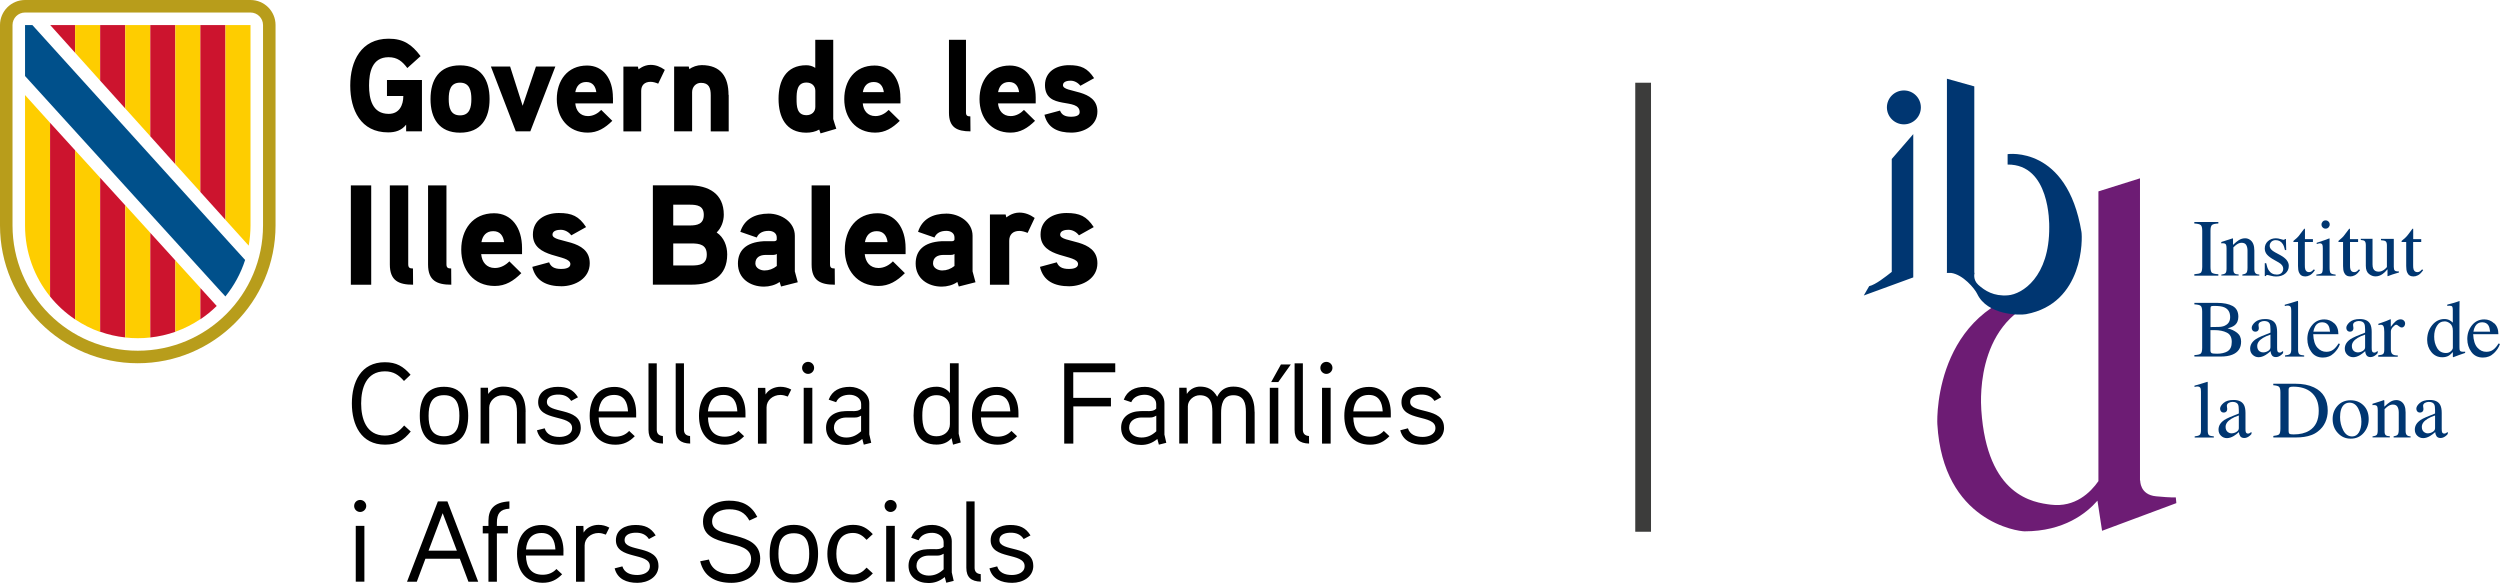
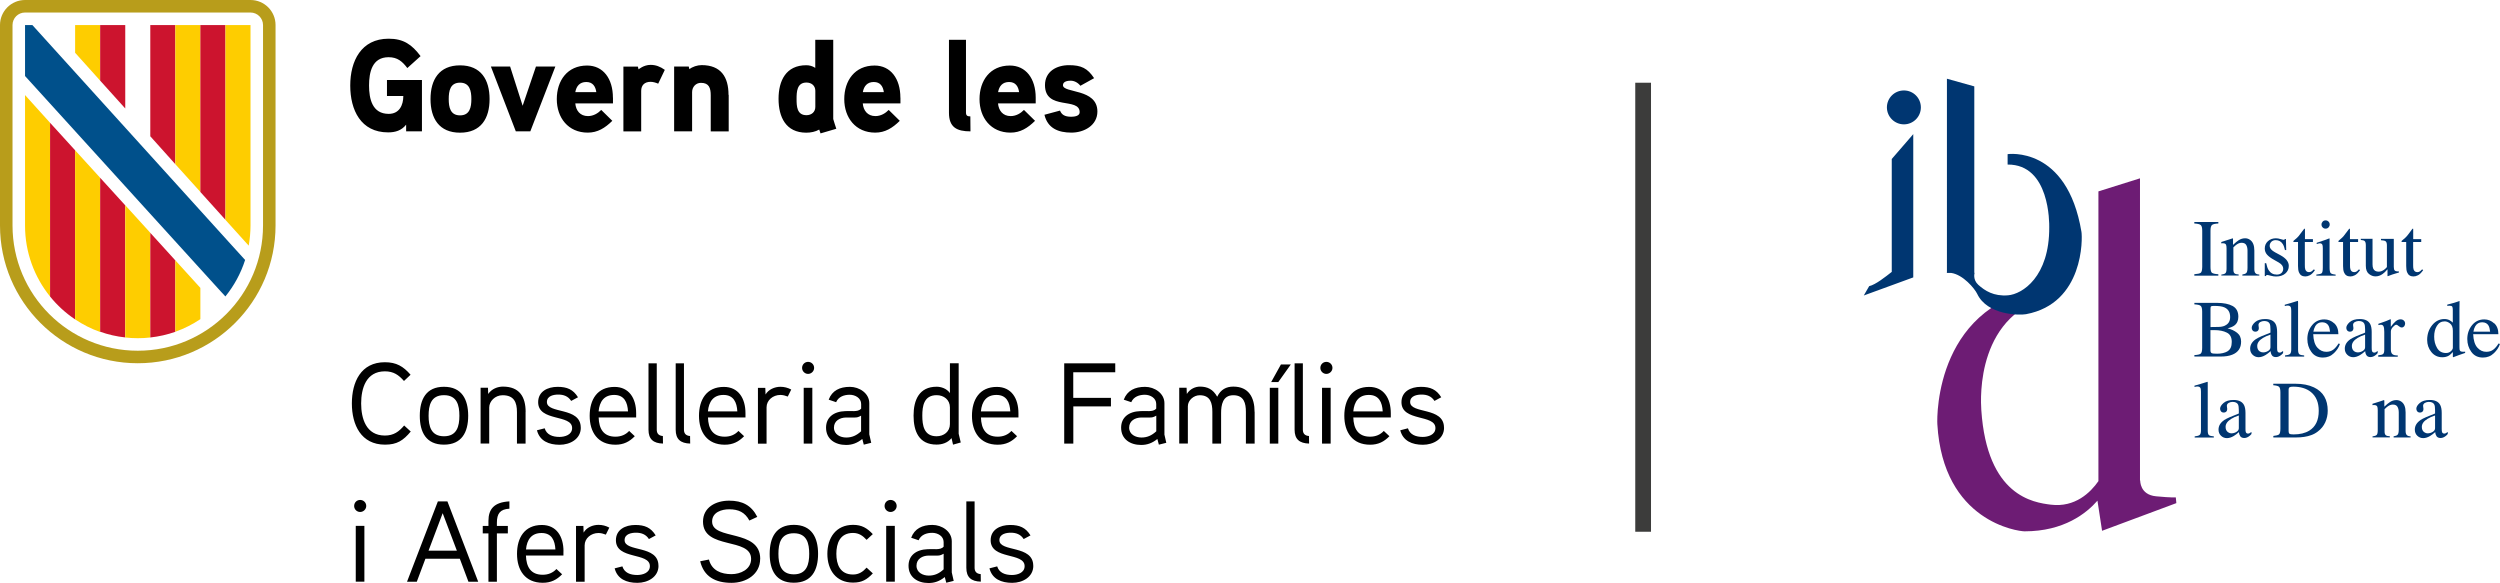
<svg xmlns="http://www.w3.org/2000/svg" id="Capa_2" viewBox="0 0 417.35 97.33">
  <defs>
    <style>.cls-1{fill:#3c3c3b;}.cls-2{fill:#003671;fill-rule:evenodd;}.cls-3{fill:#6d1c74;}.cls-4{fill:#00508b;}.cls-5{fill:#b89d1b;}.cls-6{fill:#fecd00;}.cls-7{fill:#cc142e;}</style>
  </defs>
  <g id="Capa_1-2">
    <rect class="cls-1" x="272.99" y="13.81" width="2.63" height="74.96" />
    <path class="cls-3" d="M350.31,31.95l6.94-2.18v50.44l.04.02s-.08,2.36,2.63,2.62c2.7.26,3.31.18,3.31.18l.09.96-12.4,4.62-.77-5.03c-1.82,2.09-5.59,5.12-12.16,5.12-1.05,0-13.62-1.57-14.57-17.89-.08-1.4-.26-20.7,19.12-22.96l.53,1.48c-13.19,2.7-12.44,17.17-12.31,19.12.96,14.41,8.74,15.44,11.61,15.8,4.06.5,6.63-2.05,7.94-3.93V31.95Z" />
    <path class="cls-2" d="M325.01,13.14l4.58,1.28v31.12l.05.02s-.35,1.11.62,1.99c1.1.99,2.57,1.94,4.95,1.75s6.94-3.06,6.89-11.4c0-.58.14-10.48-6.95-10.43v-1.74s9.93-1.46,12.33,12.99c.17,1,.44,11.93-9.26,13.73-1.09.2-6.45.19-8.15-3.4-.41-.86-2.35-3.22-4.36-3.49h-.69c-.07,0-.06-.01,0-.05V13.14ZM315,17.93c0-1.57,1.27-2.83,2.84-2.83s2.83,1.27,2.83,2.83-1.27,2.83-2.83,2.83-2.84-1.27-2.84-2.83M315.81,26.54l3.59-4.15v23.92l-8.26,3.02.9-1.56c1.07-.24,2.74-1.57,3.77-2.38v-18.85Z" />
    <path class="cls-2" d="M366.38,72.85c.41-.04.69-.12.83-.24.15-.13.22-.37.22-.74v-6.47c0-.29-.03-.49-.07-.6-.09-.19-.27-.28-.54-.28-.06,0-.13,0-.2.02-.07.02-.16.04-.27.06v-.22c.6-.16,1.31-.37,2.15-.64.03,0,.05.01.05.04,0,.03.01.08.01.17v7.94c0,.39.07.64.2.75.13.11.41.18.82.21v.19h-3.2v-.19Z" />
    <path class="cls-2" d="M373.75,69.36c-.51.16-.93.35-1.26.56-.64.39-.95.84-.95,1.34,0,.4.13.7.4.89.17.12.36.19.58.19.29,0,.57-.08.83-.24.27-.16.4-.37.4-.62v-2.1ZM371.32,70.11c.41-.26,1.22-.62,2.43-1.08v-.56c0-.45-.05-.76-.13-.94-.15-.29-.46-.44-.93-.44-.22,0-.44.06-.64.17-.2.12-.3.29-.3.49,0,.05.01.14.03.27.02.12.03.2.03.24,0,.25-.08.42-.24.52-.09.06-.2.09-.33.09-.2,0-.35-.06-.46-.19-.11-.13-.16-.28-.16-.44,0-.31.19-.63.57-.96.38-.34.94-.51,1.68-.51.86,0,1.44.28,1.74.84.16.3.25.75.25,1.33v2.65c0,.26.01.43.05.53.06.17.18.26.36.26.1,0,.19-.01.25-.05.07-.03.18-.11.34-.22v.34c-.14.17-.29.31-.46.42-.25.17-.5.25-.75.25-.3,0-.52-.1-.66-.29-.13-.2-.21-.43-.22-.7-.33.29-.62.51-.86.65-.4.24-.79.36-1.15.36-.38,0-.71-.13-.99-.4-.28-.27-.41-.61-.41-1.02,0-.64.32-1.17.96-1.6" />
    <path class="cls-2" d="M382.22,72.42c.11.07.34.1.68.1,1.06,0,1.93-.21,2.61-.63,1.05-.64,1.58-1.74,1.58-3.3,0-1.39-.43-2.43-1.3-3.14-.74-.6-1.73-.9-2.95-.9-.31,0-.51.03-.62.1-.1.07-.16.21-.16.44v6.89c0,.22.05.37.16.44M379.49,72.78c.49-.05.82-.14.97-.26.15-.13.23-.45.23-.96v-6.03c0-.49-.07-.81-.22-.95-.14-.14-.47-.23-.97-.27v-.25h3.66c1.23,0,2.27.2,3.13.61,1.54.73,2.3,2.03,2.3,3.91,0,.67-.14,1.32-.41,1.92-.28.61-.69,1.12-1.25,1.54-.35.27-.72.47-1.1.6-.69.26-1.55.39-2.55.39h-3.77v-.25Z" />
-     <path class="cls-2" d="M390.24,67.73c.56-.61,1.28-.91,2.16-.91s1.6.29,2.17.86c.58.57.86,1.34.86,2.29,0,.88-.28,1.64-.83,2.29-.56.65-1.28.97-2.16.97s-1.57-.31-2.15-.93c-.59-.62-.88-1.41-.88-2.35,0-.88.28-1.62.83-2.22M391.31,67.56c-.44.4-.66,1.1-.66,2.08,0,.79.18,1.52.53,2.2.36.68.85,1.02,1.48,1.02.49,0,.87-.23,1.14-.68.27-.46.41-1.05.41-1.79s-.17-1.48-.51-2.16c-.34-.67-.83-1.01-1.48-1.01-.35,0-.65.11-.91.34" />
    <path class="cls-2" d="M396.09,72.85c.31-.04.53-.12.66-.23.13-.12.19-.38.19-.79v-3.36c0-.28-.03-.48-.08-.6-.09-.17-.26-.25-.52-.25-.04,0-.08,0-.13,0-.04,0-.09.01-.15.02v-.23c.18-.05.61-.19,1.29-.41l.62-.21s.05.01.05.04c.01.02.01.05.02.09v.97c.41-.38.72-.64.95-.78.34-.22.7-.32,1.07-.32.3,0,.57.09.82.26.48.34.71.93.71,1.79v3.09c0,.32.06.55.19.69.13.14.34.22.64.22v.19h-2.83v-.19c.32-.05.55-.13.67-.27.13-.14.19-.43.19-.88v-2.83c0-.38-.07-.69-.21-.94-.14-.25-.4-.38-.78-.38-.26,0-.53.09-.8.27-.15.1-.34.27-.58.5v3.71c0,.32.07.53.21.64.14.11.36.16.67.17v.19h-2.89v-.19Z" />
    <path class="cls-2" d="M406.51,69.36c-.51.16-.92.35-1.26.56-.64.39-.95.84-.95,1.34,0,.4.13.7.4.89.17.12.36.19.58.19.29,0,.57-.08.83-.24.27-.16.4-.37.4-.62v-2.1ZM404.08,70.11c.41-.26,1.22-.62,2.43-1.08v-.56c0-.45-.04-.76-.13-.94-.15-.29-.46-.44-.93-.44-.22,0-.44.06-.64.17-.2.12-.3.29-.3.49,0,.05.01.14.03.27.02.12.03.2.03.24,0,.25-.08.42-.24.52-.09.06-.2.09-.33.09-.2,0-.35-.06-.46-.19-.11-.13-.16-.28-.16-.44,0-.31.19-.63.57-.96.39-.34.95-.51,1.68-.51.86,0,1.44.28,1.74.84.16.3.25.75.25,1.33v2.65c0,.26.02.43.05.53.06.17.18.26.36.26.1,0,.18-.01.25-.05.07-.03.18-.11.35-.22v.34c-.14.17-.29.31-.46.42-.25.17-.5.25-.75.25-.3,0-.52-.1-.66-.29-.13-.2-.21-.43-.22-.7-.33.29-.62.51-.86.65-.4.24-.79.36-1.15.36-.38,0-.71-.13-.99-.4-.28-.27-.41-.61-.41-1.02,0-.64.32-1.17.96-1.6" />
    <path class="cls-2" d="M371.87,58.63c.47-.27.7-.79.7-1.55s-.27-1.28-.82-1.55c-.55-.28-1.24-.42-2.09-.42h-.4c-.05,0-.14,0-.25,0v3.38c0,.23.07.39.2.46.13.07.44.1.92.1.7,0,1.27-.14,1.74-.4M366.33,59.28c.55-.03.9-.11,1.06-.25.16-.14.24-.47.24-.97v-6.03c0-.5-.08-.82-.24-.96-.16-.15-.51-.23-1.06-.26v-.25h3.8c1.09,0,1.95.18,2.58.52.64.35.96.95.96,1.8,0,.64-.22,1.13-.67,1.46-.25.19-.63.35-1.13.47.62.15,1.15.4,1.6.75.44.35.66.84.66,1.47,0,1.06-.49,1.79-1.47,2.18-.52.21-1.15.31-1.91.31h-4.42v-.24ZM371.44,54.35c.58-.27.86-.74.86-1.42,0-.81-.33-1.35-.99-1.63-.37-.16-.92-.23-1.67-.23-.28,0-.45.02-.52.07-.07.05-.1.18-.1.4v3.06l1.29-.02c.46,0,.83-.08,1.13-.22" />
    <path class="cls-2" d="M379.03,55.86c-.51.17-.92.35-1.26.56-.64.39-.95.84-.95,1.34,0,.4.13.7.4.89.17.12.36.18.58.18.29,0,.57-.08.83-.24.27-.16.4-.37.4-.62v-2.1ZM376.6,56.61c.4-.27,1.22-.62,2.43-1.08v-.56c0-.45-.04-.76-.13-.94-.15-.3-.46-.44-.93-.44-.23,0-.44.06-.64.17-.2.12-.3.28-.3.49,0,.05.01.15.03.27.02.12.03.2.03.24,0,.24-.08.42-.24.52-.09.06-.2.09-.33.09-.2,0-.35-.07-.46-.19-.11-.13-.16-.28-.16-.44,0-.31.19-.63.57-.97.39-.34.95-.51,1.68-.51.86,0,1.44.28,1.74.83.16.3.25.75.25,1.33v2.65c0,.26.02.43.05.53.06.17.18.26.36.26.1,0,.19-.01.25-.05.07-.03.18-.1.34-.22v.35c-.14.17-.29.31-.46.42-.25.17-.5.25-.75.25-.3,0-.52-.1-.65-.29-.13-.19-.21-.43-.22-.7-.33.29-.62.51-.86.65-.4.24-.78.36-1.15.36s-.71-.13-.99-.4c-.28-.27-.42-.61-.42-1.02,0-.64.32-1.17.96-1.6" />
    <path class="cls-2" d="M381.44,59.34c.41-.04.69-.12.84-.24.14-.13.22-.37.22-.74v-6.47c0-.29-.03-.49-.07-.6-.09-.19-.27-.28-.53-.28-.06,0-.13,0-.21.02-.07.01-.16.03-.27.06v-.22c.6-.16,1.31-.37,2.15-.64.03,0,.05.02.05.04.01.03.02.08.02.17v7.94c0,.38.07.63.2.75.14.11.41.18.82.21v.19h-3.2v-.19Z" />
    <path class="cls-2" d="M389.67,53.96c.47.43.7,1.04.7,1.83h-4.2c.04,1.03.27,1.77.69,2.24.42.47.92.7,1.49.7.46,0,.85-.12,1.17-.36.32-.24.61-.59.88-1.03l.23.08c-.18.56-.52,1.08-1.02,1.55-.49.48-1.1.72-1.82.72-.83,0-1.48-.31-1.93-.94-.45-.62-.67-1.34-.67-2.16,0-.89.26-1.65.79-2.3.52-.65,1.21-.97,2.05-.97.62,0,1.17.22,1.64.65M386.5,54.47c-.14.24-.24.54-.31.9h2.79c-.05-.44-.13-.77-.25-.99-.22-.39-.58-.58-1.09-.58s-.89.23-1.15.67" />
    <path class="cls-2" d="M394.83,55.86c-.51.17-.93.35-1.26.56-.64.39-.95.84-.95,1.34,0,.4.13.7.4.89.17.12.36.18.58.18.29,0,.57-.08.83-.24.27-.16.4-.37.4-.62v-2.1ZM392.4,56.61c.41-.27,1.22-.62,2.43-1.08v-.56c0-.45-.05-.76-.14-.94-.15-.3-.46-.44-.93-.44-.22,0-.44.06-.64.17-.2.12-.3.28-.3.49,0,.05.01.15.03.27.02.12.03.2.03.24,0,.24-.08.42-.24.52-.09.06-.2.09-.33.09-.2,0-.35-.07-.46-.19-.11-.13-.16-.28-.16-.44,0-.31.19-.63.57-.97.39-.34.95-.51,1.68-.51.86,0,1.44.28,1.74.83.16.3.25.75.25,1.33v2.65c0,.26.02.43.05.53.06.17.18.26.36.26.1,0,.19-.01.25-.05.07-.03.18-.1.34-.22v.35c-.14.17-.29.31-.46.42-.25.17-.5.25-.75.25-.3,0-.52-.1-.65-.29-.13-.19-.21-.43-.22-.7-.33.29-.62.51-.86.65-.4.24-.78.36-1.14.36-.38,0-.71-.13-.99-.4-.28-.27-.42-.61-.42-1.02,0-.64.32-1.17.96-1.6" />
    <path class="cls-2" d="M397.02,59.31c.41-.03.68-.1.81-.21.13-.11.2-.34.2-.7v-2.98c0-.44-.04-.75-.12-.93-.08-.19-.23-.28-.45-.28-.04,0-.1,0-.18.02-.07.01-.15.02-.23.04v-.22c.25-.09.51-.18.78-.27.27-.09.45-.16.55-.2.22-.09.45-.18.68-.29.03,0,.05.01.05.04,0,.02.01.07.01.14v1.09c.28-.39.55-.7.81-.92.27-.22.54-.33.82-.33.23,0,.41.07.55.21.14.13.21.3.21.5,0,.18-.06.33-.16.46-.1.12-.24.19-.4.19s-.34-.08-.51-.23c-.17-.15-.3-.23-.4-.23-.16,0-.34.13-.57.38-.23.24-.34.5-.34.77v2.98c0,.38.09.65.27.79.18.15.47.22.88.2v.22h-3.26v-.22Z" />
    <path class="cls-2" d="M408.96,53.48c.18.09.35.22.51.38v-2.11c0-.27-.03-.45-.09-.56-.06-.1-.2-.15-.42-.15-.05,0-.1,0-.14,0-.04,0-.13.01-.27.03v-.22l.54-.14c.2-.05.4-.11.6-.16.2-.06.37-.11.52-.17.07-.02.19-.06.35-.12h.04s-.01.71-.01.71c0,.25-.01.51-.01.78,0,.27,0,.53,0,.79v5.41c-.01.28.02.49.1.6.07.12.25.17.56.17h.14c.05,0,.1-.01.15-.02v.22s-.34.12-.96.33l-1.04.39-.05-.06v-.81c-.25.27-.46.46-.64.58-.32.2-.7.29-1.12.29-.75,0-1.36-.29-1.83-.87-.47-.58-.7-1.26-.7-2.02,0-.96.28-1.78.83-2.46.56-.69,1.25-1.03,2.05-1.03.32,0,.62.07.89.21M409.16,58.63c.21-.2.32-.4.32-.57v-2.84c0-.57-.16-.98-.46-1.21-.3-.24-.6-.36-.9-.36-.56,0-.99.24-1.3.74-.31.49-.46,1.09-.46,1.81s.16,1.34.49,1.9c.33.56.82.83,1.48.83.34,0,.62-.1.83-.31" />
    <path class="cls-2" d="M416.38,53.96c.47.43.7,1.04.7,1.83h-4.21c.05,1.03.28,1.77.7,2.24.42.47.91.7,1.49.7.46,0,.86-.12,1.17-.36.32-.24.61-.59.88-1.03l.23.08c-.18.56-.52,1.08-1.02,1.55-.49.48-1.1.72-1.82.72-.83,0-1.47-.31-1.93-.94-.45-.62-.68-1.34-.68-2.16,0-.89.27-1.65.79-2.3.53-.65,1.21-.97,2.05-.97.62,0,1.17.22,1.63.65M413.21,54.47c-.14.24-.24.54-.3.9h2.79c-.05-.44-.13-.77-.25-.99-.22-.39-.58-.58-1.09-.58s-.89.23-1.15.67" />
    <path class="cls-2" d="M366.32,45.78c.55-.04.91-.12,1.07-.24.16-.13.24-.45.25-.98v-6.03c0-.5-.08-.82-.25-.96-.16-.14-.52-.23-1.07-.26v-.25h4.01v.25c-.55.03-.91.11-1.07.26-.16.14-.24.46-.24.96v6.03c0,.52.08.85.24.98.16.12.52.21,1.07.24v.24h-4.01v-.24Z" />
    <path class="cls-2" d="M370.86,45.84c.31-.04.53-.12.65-.23.13-.12.19-.38.19-.79v-3.36c0-.28-.03-.48-.08-.6-.08-.17-.26-.25-.52-.25-.04,0-.08,0-.13,0-.04,0-.09.01-.15.02v-.23c.18-.05.61-.19,1.28-.41l.62-.2s.05.01.05.03c0,.02.01.05.01.09v.97c.41-.38.72-.64.95-.78.35-.22.7-.32,1.07-.32.3,0,.57.08.82.26.48.33.72.93.72,1.79v3.09c0,.32.06.55.19.69.13.14.34.21.64.22v.18h-2.83v-.18c.32-.05.54-.13.67-.27.13-.14.19-.43.19-.88v-2.83c0-.38-.07-.69-.21-.94-.14-.25-.4-.38-.78-.38-.26,0-.52.09-.79.27-.15.1-.35.27-.58.5v3.71c0,.32.07.53.21.64.14.11.36.16.67.17v.18h-2.89v-.18Z" />
    <path class="cls-2" d="M378.1,43.94h.22c.1.5.24.89.41,1.16.31.49.76.74,1.36.74.33,0,.59-.09.78-.27.19-.19.29-.42.29-.71,0-.19-.05-.36-.17-.54-.11-.17-.3-.34-.58-.5l-.74-.42c-.54-.29-.94-.59-1.2-.88-.26-.29-.39-.64-.39-1.04,0-.49.18-.9.53-1.22.35-.32.8-.48,1.33-.48.23,0,.49.04.77.13.28.09.44.13.48.13.08,0,.14-.01.17-.03.03-.02.07-.06.09-.11h.16l.05,1.85h-.21c-.09-.43-.21-.76-.36-1-.28-.44-.67-.66-1.19-.66-.31,0-.55.1-.73.28-.18.19-.27.41-.27.67,0,.41.31.77.91,1.09l.87.47c.94.51,1.41,1.11,1.41,1.79,0,.52-.2.95-.59,1.28-.39.33-.9.49-1.53.49-.27,0-.57-.04-.9-.13-.33-.09-.53-.13-.59-.13-.05,0-.1.02-.14.06-.04.04-.07.08-.09.13h-.17v-2.14Z" />
    <path class="cls-2" d="M386.12,39.92v.48h-1.35v3.81c-.01.34.02.59.07.76.11.3.31.46.62.46.16,0,.29-.04.41-.11.12-.08.26-.2.41-.36l.17.14-.14.2c-.23.31-.47.53-.73.66-.26.13-.5.19-.74.19-.52,0-.87-.23-1.06-.7-.1-.25-.15-.6-.15-1.04v-4.01h-.72s-.04-.03-.05-.04c0-.01-.01-.03-.01-.05,0-.04,0-.08.03-.1.02-.03.09-.08.19-.17.31-.25.52-.45.65-.61.14-.16.45-.57.95-1.25.06,0,.09,0,.1.01.01,0,.02.04.02.1v1.63h1.33Z" />
    <path class="cls-2" d="M387.75,36.99c.13-.14.29-.2.49-.2.19,0,.35.07.48.2.14.13.2.3.2.49s-.07.35-.2.49c-.13.13-.29.2-.48.2-.2,0-.36-.06-.49-.2-.14-.14-.2-.3-.2-.49s.07-.35.2-.49M386.7,45.84c.47-.05.77-.12.89-.24.12-.12.18-.44.18-.95v-3.16c0-.29-.02-.49-.06-.6-.07-.18-.21-.27-.41-.27-.05,0-.1,0-.15.01-.04,0-.18.04-.4.11v-.21l.28-.09c.77-.25,1.31-.44,1.62-.57.12-.05.2-.08.24-.08.01.03.01.06.01.1v4.75c0,.5.06.82.18.95.12.13.4.21.83.25v.18h-3.22v-.18Z" />
    <path class="cls-2" d="M393.66,39.92v.48h-1.35v3.81c-.01.34.02.59.07.76.1.3.31.46.62.46.16,0,.3-.04.41-.11.12-.08.25-.2.4-.36l.17.14-.15.2c-.23.31-.47.53-.73.66-.26.13-.5.19-.74.19-.52,0-.87-.23-1.06-.7-.1-.25-.15-.6-.15-1.04v-4.01h-.72s-.04-.03-.05-.04c0-.01-.01-.03-.01-.05,0-.04,0-.08.02-.1.02-.03.09-.08.19-.17.3-.25.52-.45.65-.61.14-.16.45-.57.95-1.25.06,0,.09,0,.1.01.01,0,.02.04.02.1v1.63h1.34Z" />
    <path class="cls-2" d="M396.07,39.89v4.24c0,.3.04.54.12.72.16.34.47.5.9.5.3,0,.6-.1.88-.3.16-.11.33-.26.5-.46v-3.63c0-.34-.07-.56-.2-.67-.13-.11-.4-.17-.79-.19v-.22h2.14v4.66c0,.3.05.51.16.62.11.11.34.16.69.15v.19c-.24.07-.42.12-.53.15-.11.03-.31.09-.58.18-.11.04-.36.14-.75.28-.02,0-.04-.01-.04-.03,0-.02,0-.04,0-.06v-1.07c-.3.36-.57.62-.82.79-.37.27-.77.4-1.19.4-.39,0-.75-.14-1.09-.41-.34-.27-.52-.72-.52-1.36v-3.44c0-.35-.07-.59-.22-.71-.1-.08-.3-.13-.62-.16v-.19h1.98Z" />
    <path class="cls-2" d="M404.2,39.92v.48h-1.35v3.81c-.01.34.02.59.07.76.11.3.31.46.62.46.16,0,.3-.04.41-.11.12-.08.26-.2.4-.36l.17.14-.15.2c-.23.31-.47.53-.73.66-.25.13-.5.19-.74.19-.52,0-.87-.23-1.06-.7-.1-.25-.15-.6-.15-1.04v-4.01h-.72s-.04-.03-.05-.04c-.01-.01-.01-.03-.01-.05,0-.04,0-.08.03-.1.02-.03.09-.08.19-.17.31-.25.53-.45.66-.61.14-.16.46-.57.95-1.25.06,0,.09,0,.1.01.02,0,.02.04.02.1v1.63h1.34Z" />
    <path class="cls-5" d="M41.82,0H4.18C1.87,0,0,1.88,0,4.18v33.46c0,12.7,10.3,23,23,23s23-10.3,23-23V4.18c0-2.31-1.87-4.18-4.18-4.18M43.91,37.64c0,11.55-9.36,20.91-20.91,20.91S2.09,49.19,2.09,37.64V4.18c0-1.16.94-2.09,2.09-2.09h37.64c1.15,0,2.09.94,2.09,2.09v33.46Z" />
-     <polygon class="cls-7" points="12.54 4.18 8.38 4.18 12.54 8.81 12.54 4.18" />
    <polygon class="cls-6" points="12.54 8.36 12.54 4.18 16.72 4.18 16.72 13.46 12.54 8.81 12.54 8.36" />
    <polygon class="cls-7" points="16.72 4.18 20.91 4.18 20.91 18.11 16.72 13.46 16.72 4.18" />
-     <polygon class="cls-6" points="20.91 4.18 25.09 4.18 25.09 22.75 20.91 18.11 20.91 4.18" />
    <polygon class="cls-7" points="25.09 4.18 29.27 4.18 29.27 27.41 25.09 22.75 25.09 4.18" />
    <polygon class="cls-6" points="29.27 26.14 29.27 4.18 33.46 4.18 33.46 29.28 33.46 32.05 29.27 27.41 29.27 26.14" />
    <polygon class="cls-7" points="33.45 4.18 37.64 4.18 37.64 36.7 33.45 32.05 33.45 4.18" />
    <path class="cls-6" d="M37.64,36.71V4.18h4.18v33.46c0,1.15-.11,2.28-.3,3.37l-3.88-4.3Z" />
    <path class="cls-6" d="M4.18,37.67c0,4.48,1.57,8.6,4.18,11.83v-29l-4.18-4.63v21.79Z" />
    <path class="cls-7" d="M8.36,20.5v29c1.19,1.48,2.61,2.77,4.18,3.82v-28.23l-4.18-4.59Z" />
    <path class="cls-6" d="M12.54,25.09v28.23c1.29.86,2.69,1.58,4.18,2.1v-25.74l-4.18-4.59Z" />
-     <path class="cls-7" d="M16.72,55.38c1.33.47,2.74.8,4.18.95v-22.06l-4.18-4.59v25.7Z" />
+     <path class="cls-7" d="M16.72,55.38c1.33.47,2.74.8,4.18.95v-22.06l-4.18-4.59Z" />
    <path class="cls-6" d="M20.91,53.32v3.02c.68.08,1.38.12,2.09.12s1.41-.04,2.09-.12v-17.48l-4.18-4.6v19.05Z" />
    <path class="cls-7" d="M29.27,43.47l-4.18-4.6v17.47c1.45-.16,2.85-.48,4.18-.95v-11.92Z" />
    <path class="cls-6" d="M29.27,55.38c1.49-.52,2.89-1.24,4.18-2.1v-5.22l-4.18-4.6v11.91Z" />
-     <path class="cls-7" d="M33.45,48.07v5.23c.98-.65,1.89-1.4,2.73-2.22l-2.73-3Z" />
    <path class="cls-4" d="M37.64,49.47c1.44-1.78,2.56-3.83,3.28-6.07l-2.21-2.43L5.41,4.19h-1.23v8.5s32.61,35.9,32.61,35.89l.84.91h.02Z" />
    <path d="M64.6,13.36v2.67h2.73c0,1.55-.68,2.98-2.44,2.98-2.75,0-3.28-2.52-3.28-4.73s.51-4.73,3.26-4.73c1.48,0,2.29.7,3.13,1.81l2.21-1.99c-1.45-1.93-2.84-2.91-5.33-2.91-4.6,0-6.41,3.74-6.41,7.82s1.76,7.82,6.32,7.82c1.21,0,2.24-.31,3.01-1.29v1.11h2.64v-8.56h-5.83ZM81.73,16.54c0-3.22-1.43-5.63-4.93-5.63s-4.93,2.41-4.93,5.63,1.43,5.61,4.93,5.61,4.93-2.39,4.93-5.61M78.69,16.54c0,1.36-.26,2.72-1.89,2.72s-1.89-1.36-1.89-2.72.24-2.74,1.89-2.74c1.62,0,1.89,1.38,1.89,2.74M89.47,11.11l-2.22,6.55-2.09-6.55h-3.21l4.16,10.82h2.42l4.18-10.82h-3.24ZM102.32,16.3c0-3.17-1.63-5.36-4.31-5.36-3.3,0-5.06,2.52-5.06,5.61s1.89,5.59,5.17,5.59c1.65,0,2.88-.77,4.1-1.97l-1.85-1.82c-.53.55-1.3,1.03-2.22,1.03-1.3,0-2.01-.92-2.11-2.12h6.29v-.95ZM96.04,15.38c.18-1.01.75-1.69,1.83-1.69s1.54.72,1.68,1.69h-3.5ZM110.98,11.66c-.77-.55-1.52-.83-2.37-.83-1.15,0-2.01.75-2.01.75l-.11-.46h-2.42v10.82h2.97v-6.77c0-.92.55-1.51,1.56-1.51.41,0,.86.13,1.28.31l1.1-2.3ZM121.62,15.84c0-3-1.28-4.97-4.49-4.97-.71,0-1.56.28-2.04.68l-.11-.44h-2.44v10.82h3v-6.55c0-.85.61-1.55,1.48-1.55,1.37,0,1.63.9,1.63,2.08v6.02h3v-6.09h-.02ZM139.61,21.49c-.05-.15-.51-1.55-.51-1.62V6.64h-3v4.69c-.48-.31-.97-.44-1.5-.44-3.39,0-4.63,2.58-4.63,5.61s1.21,5.65,4.63,5.65c.75,0,1.52-.15,2.16-.52l.22.64,2.62-.77ZM136.11,17.85c0,.85-.64,1.38-1.48,1.38-1.61,0-1.65-1.53-1.65-2.71s.05-2.74,1.65-2.74c.84,0,1.48.52,1.48,1.38v2.68ZM150.31,16.3c0-3.17-1.63-5.36-4.31-5.36-3.3,0-5.06,2.52-5.06,5.61s1.89,5.59,5.17,5.59c1.65,0,2.88-.77,4.1-1.97l-1.85-1.82c-.53.55-1.3,1.03-2.22,1.03-1.3,0-2.01-.92-2.11-2.12h6.29v-.95ZM144.04,15.38c.18-1.01.75-1.69,1.83-1.69s1.54.72,1.68,1.69h-3.5ZM161.99,19.43c-.51,0-.73-.13-.73-.66V6.64h-2.84v12.18c0,2.45,1.32,3.11,3.59,3.11l-.02-2.5ZM172.9,16.3c0-3.17-1.63-5.36-4.32-5.36-3.3,0-5.06,2.52-5.06,5.61s1.89,5.59,5.17,5.59c1.65,0,2.88-.77,4.1-1.97l-1.85-1.82c-.53.55-1.3,1.03-2.22,1.03-1.3,0-2.01-.92-2.11-2.12h6.29v-.95h0ZM166.62,15.38c.18-1.01.75-1.69,1.83-1.69s1.54.72,1.68,1.69h-3.5ZM183.2,18.62c0-3.9-5.75-3.02-5.75-4.4,0-.64.81-.75,1.28-.75.64,0,1.25.35,1.63.85l2.29-1.27c-1.1-1.67-2.16-2.17-4.2-2.17s-4,1.03-4,3.33c0,4.31,5.79,1.95,5.79,4.53,0,.65-.92.75-1.41.75-1.12,0-1.61-.37-1.87-1.03l-2.6.7c.53,2.25,2.31,2.98,4.51,2.98,2.08,0,4.33-1.18,4.33-3.53" />
-     <path d="M61.97,30.95h-3.4v16.58h3.4v-16.58ZM68.93,44.82c-.55,0-.78-.14-.78-.71v-13.16h-3.07v13.21c0,2.66,1.43,3.37,3.88,3.37l-.02-2.71ZM75.31,44.82c-.55,0-.78-.14-.78-.71v-13.16h-3.07v13.21c0,2.66,1.43,3.37,3.88,3.37l-.02-2.71ZM87.15,41.42c0-3.44-1.76-5.82-4.67-5.82-3.57,0-5.48,2.73-5.48,6.08s2.05,6.06,5.6,6.06c1.79,0,3.12-.83,4.43-2.14l-2-1.97c-.57.59-1.41,1.11-2.41,1.11-1.41,0-2.17-1-2.29-2.31h6.82v-1.01h0ZM80.37,40.42c.19-1.09.81-1.83,1.97-1.83s1.67.78,1.81,1.83h-3.79ZM98.45,43.94c0-4.23-6.22-3.28-6.22-4.77,0-.69.88-.81,1.38-.81.69,0,1.36.38,1.76.93l2.47-1.38c-1.19-1.81-2.34-2.35-4.55-2.35s-4.33,1.11-4.33,3.61c0,4.11,6.26,3.2,6.26,4.92,0,.71-1,.81-1.53.81-1.21,0-1.74-.4-2.02-1.11l-2.81.76c.57,2.44,2.51,3.24,4.89,3.24,2.27-.02,4.7-1.31,4.7-3.84M121.4,42.47c0-1.42-.55-2.85-1.76-3.66.78-.76,1.19-1.88,1.19-2.97,0-3.51-2.55-4.9-5.74-4.9h-6.1v16.58h6.48c3.36,0,5.93-1.38,5.93-5.06M117.49,35.86c0,1.54-1.07,1.78-2.36,1.78h-2.74v-3.47h2.74c1.26,0,2.36.18,2.36,1.68M117.99,42.49c0,1.64-1.17,1.83-2.53,1.83h-3.07v-3.68h3.07c1.36,0,2.53.22,2.53,1.85M132.69,45.32v-5.96c0-2.28-2.24-3.7-4.36-3.7-2.27,0-4.07.9-4.74,3.04l2.74.95c.35-.81,1.1-1.11,2-1.11.74,0,1.34.4,1.34,1.09v.33c0,.14-.09.28-.41.31,0,0-1-.02-1.78,0-2.98.17-4.29,1.59-4.29,3.73,0,2.5,2.05,3.85,4.36,3.85.85,0,1.91-.26,2.6-.78l.24.76,2.79-.71-.48-1.78ZM129.67,44.41c-.6.48-1.28.74-2.05.74-.65,0-1.52-.38-1.52-1.17,0-1.02.76-1.4,1.64-1.42h1.34c.24,0,.43-.05.6-.17v2.02h0ZM139.34,44.82c-.55,0-.78-.14-.78-.71v-13.16h-3.07v13.21c0,2.66,1.43,3.37,3.88,3.37l-.02-2.71ZM151.18,41.42c0-3.44-1.76-5.82-4.67-5.82-3.57,0-5.48,2.73-5.48,6.08s2.05,6.06,5.6,6.06c1.78,0,3.12-.83,4.43-2.14l-2-1.97c-.57.59-1.41,1.11-2.41,1.11-1.41,0-2.17-1-2.29-2.31h6.82v-1.01h0ZM144.39,40.42c.19-1.09.81-1.83,1.97-1.83s1.67.78,1.81,1.83h-3.79ZM162.36,45.32v-5.96c0-2.28-2.24-3.7-4.36-3.7-2.27,0-4.07.9-4.74,3.04l2.74.95c.35-.81,1.09-1.11,2-1.11.74,0,1.34.4,1.34,1.09v.33c0,.14-.09.28-.41.31,0,0-1-.02-1.78,0-2.98.17-4.29,1.59-4.29,3.73,0,2.5,2.05,3.85,4.36,3.85.86,0,1.91-.26,2.6-.78l.24.76,2.79-.71-.48-1.78ZM159.33,44.41c-.6.48-1.28.74-2.05.74-.65,0-1.52-.38-1.52-1.17,0-1.02.76-1.4,1.64-1.42h1.34c.24,0,.43-.05.6-.17v2.02h0ZM172.74,36.39c-.83-.59-1.64-.9-2.57-.9-1.24,0-2.17.81-2.17.81l-.12-.5h-2.62v11.73h3.22v-7.34c0-1,.59-1.64,1.69-1.64.45,0,.93.15,1.38.33l1.18-2.5ZM183.2,43.94c0-4.23-6.22-3.28-6.22-4.77,0-.69.88-.81,1.38-.81.69,0,1.36.38,1.76.93l2.47-1.38c-1.19-1.81-2.34-2.35-4.55-2.35s-4.33,1.11-4.33,3.61c0,4.11,6.26,3.2,6.26,4.92,0,.71-1,.81-1.52.81-1.21,0-1.74-.4-2.03-1.11l-2.81.76c.57,2.44,2.51,3.24,4.89,3.24,2.27-.02,4.7-1.31,4.7-3.84" />
    <path d="M172.49,94.44c0-3.5-5.65-2.23-5.65-4.27,0-1.06,1.19-1.24,1.9-1.24.88,0,1.65.27,2.15,1.06l1.14-.61c-.81-1.31-1.83-1.74-3.4-1.74-1.69,0-3.25.78-3.25,2.55,0,3.3,5.67,1.97,5.67,4.32,0,1.14-1.24,1.48-2.11,1.48-1.17,0-2.15-.38-2.47-1.44l-1.29.33c.45,1.78,1.98,2.42,3.79,2.42,1.75,0,3.53-.97,3.53-2.85M163.72,95.84c-.78-.05-1.02-.52-1.02-1.06v-11.08h-1.38v11.09c0,1.58.81,2.27,2.42,2.31l-.02-1.25ZM157.53,95.05c-.75.69-1.5,1.04-2.48,1.04s-2.05-.5-2.05-1.65,1-1.68,2-1.69h1.42c.38,0,.59-.02,1.11-.31v2.61h0ZM158.89,95.55v-5.19c0-1.65-1.65-2.73-3.23-2.73-1.69,0-2.98.61-3.55,2.14l1.24.42c.4-.92,1.34-1.24,2.27-1.24s1.91.55,1.91,1.54v.77c-.32.36-.77.4-1.19.42,0,0-1.15-.02-1.44,0-2,.06-3.23,1.08-3.23,2.77,0,1.91,1.52,2.88,3.34,2.88.98,0,1.84-.29,2.71-1l.25.95,1.24-.31-.32-1.41ZM149.38,87.79h-1.44v9.31h1.44v-9.31ZM149.69,84.47c0-.58-.46-1.01-1.02-1.01s-1,.44-1,1.01c0,.54.44,1,1,1s1.02-.46,1.02-1M145.71,89.17c-.96-1.01-1.83-1.55-3.3-1.55-2.84,0-4.29,2.15-4.29,4.84s1.44,4.8,4.29,4.8c1.48,0,2.32-.5,3.3-1.54l-1.04-.96c-.61.68-1.27,1.15-2.27,1.15-2.17,0-2.78-1.71-2.78-3.46s.61-3.48,2.78-3.48c1,0,1.65.48,2.27,1.15l1.04-.96ZM135.09,92.46c0,1.73-.41,3.42-2.57,3.42s-2.57-1.69-2.57-3.42.38-3.44,2.57-3.44,2.57,1.71,2.57,3.44M136.57,92.46c0-2.74-1.08-4.84-4.05-4.84s-4.03,2.1-4.03,4.84,1.06,4.82,4.03,4.82,4.05-2.07,4.05-4.82M126.91,93.29c0-5.03-8.03-3.04-8.03-6.22,0-1.58,1.63-2.05,2.84-2.05,1.56,0,2.64.5,3.38,1.88l1.32-.61c-.98-1.94-2.5-2.71-4.7-2.71s-4.36,1.09-4.36,3.5c0,4.76,8.03,2.56,8.03,6.22,0,1.77-1.79,2.55-3.27,2.55-1.71,0-3.3-.59-3.77-2.44l-1.46.29c.61,2.54,2.5,3.6,5.23,3.6,2.44,0,4.78-1.41,4.78-4M109.92,94.44c0-3.5-5.65-2.23-5.65-4.27,0-1.06,1.19-1.24,1.91-1.24.88,0,1.65.27,2.15,1.06l1.13-.61c-.81-1.31-1.83-1.74-3.4-1.74-1.69,0-3.24.78-3.24,2.55,0,3.3,5.67,1.97,5.67,4.32,0,1.14-1.24,1.48-2.11,1.48-1.18,0-2.15-.38-2.48-1.44l-1.29.33c.45,1.78,1.98,2.42,3.79,2.42,1.74,0,3.53-.97,3.53-2.85M101.72,88.08c-.58-.31-1.17-.46-1.81-.46-.96,0-2,.44-2.48,1.29l-.04-1.11h-1.23v9.31h1.44v-6.07c0-1.17,1.06-2.06,2.31-2.06.42,0,.85.12,1.23.27l.58-1.17ZM87.81,91.73c.15-1.65.92-2.75,2.6-2.75s2.23,1.23,2.31,2.75h-4.9ZM94.07,92.04c0-2.51-1.19-4.4-3.61-4.4-2.9,0-4.15,2.14-4.15,4.83s1.34,4.82,4.3,4.82c1.37,0,2.34-.5,3.23-1.42l-.95-.88c-.56.61-1.33.96-2.29.96-2,0-2.74-1.32-2.8-3.21h6.26v-.68h0ZM85.04,83.7c-2.55.14-3.5,1.27-3.5,3.27v.83h-.95v1.24h.95v8.07h1.41v-8.07h1.83v-1.24h-1.83v-.52c0-1.56.54-2.27,2.09-2.36v-1.21ZM71.54,91.93l2.36-6.26,2.37,6.26h-4.73ZM74.7,83.7h-1.6l-5.15,13.41h1.63l1.44-3.84h5.74l1.44,3.84h1.63l-5.14-13.41ZM60.83,87.79h-1.44v9.31h1.44v-9.31ZM61.14,84.47c0-.58-.46-1.01-1.02-1.01s-1,.44-1,1.01c0,.54.44,1,1,1s1.02-.46,1.02-1" />
    <path d="M241.06,71.38c0-3.5-5.65-2.23-5.65-4.27,0-1.06,1.19-1.24,1.91-1.24.88,0,1.65.27,2.15,1.06l1.13-.61c-.81-1.31-1.83-1.74-3.4-1.74-1.69,0-3.24.78-3.24,2.56,0,3.3,5.67,1.97,5.67,4.32,0,1.14-1.24,1.48-2.11,1.48-1.18,0-2.15-.38-2.48-1.44l-1.28.33c.45,1.78,1.98,2.42,3.78,2.42,1.74,0,3.53-.97,3.53-2.85M225.92,68.68c.15-1.65.92-2.75,2.6-2.75s2.23,1.23,2.31,2.75h-4.9ZM232.18,68.99c0-2.51-1.19-4.4-3.61-4.4-2.9,0-4.15,2.14-4.15,4.83s1.34,4.82,4.3,4.82c1.37,0,2.34-.5,3.23-1.42l-.94-.88c-.56.61-1.33.96-2.29.96-2,0-2.74-1.33-2.8-3.21h6.26v-.68ZM222.14,64.74h-1.44v9.31h1.44v-9.31ZM222.44,61.42c0-.58-.46-1.01-1.02-1.01s-1,.44-1,1.01c0,.54.45,1,1,1s1.02-.46,1.02-1M218.52,72.79c-.79-.06-1.02-.52-1.02-1.06v-11.08h-1.38v11.09c0,1.58.81,2.27,2.42,2.31l-.02-1.25ZM213.84,60.84l-1.63,2.94h1.19l2.09-2.94h-1.65ZM213.4,64.74h-1.42v9.31h1.42v-9.31ZM209.44,68.77c0-2.42-.98-4.23-3.55-4.23-1.17,0-2.11.48-2.69,1.69-.69-1.24-1.63-1.69-2.88-1.69-.73,0-1.65.35-2.19,1.23l-.04-1.04h-1.23v9.31h1.44v-6.22c0-1,.98-1.84,1.98-1.84,1.81,0,2.11,1.36,2.11,2.78v5.29h1.46v-5.09c0-1.33.25-2.98,2.04-2.98s2.1,1.36,2.1,2.78v5.29h1.46v-5.28h-.02ZM193.03,72c-.75.69-1.5,1.04-2.47,1.04s-2.06-.5-2.06-1.65,1-1.67,2-1.69h1.42c.38,0,.6-.02,1.11-.31v2.61h0ZM194.39,72.5v-5.19c0-1.65-1.65-2.73-3.23-2.73-1.69,0-2.98.61-3.56,2.14l1.25.42c.4-.92,1.34-1.24,2.27-1.24s1.9.56,1.9,1.54v.77c-.32.37-.77.4-1.19.42,0,0-1.15-.02-1.44,0-2,.06-3.23,1.08-3.23,2.77,0,1.91,1.51,2.88,3.34,2.88.98,0,1.84-.29,2.71-1l.25.95,1.24-.31-.32-1.41ZM186.19,60.65h-8.53v13.41h1.52v-6.22h6.28v-1.42h-6.29v-4.27h7.01v-1.5h0ZM163.75,68.68c.15-1.65.92-2.75,2.6-2.75s2.23,1.23,2.31,2.75h-4.9ZM170.02,68.99c0-2.51-1.19-4.4-3.61-4.4-2.9,0-4.15,2.14-4.15,4.83s1.34,4.82,4.3,4.82c1.36,0,2.34-.5,3.23-1.42l-.94-.88c-.56.61-1.33.96-2.29.96-2,0-2.75-1.33-2.8-3.21h6.26v-.68h0ZM158.58,70.79c0,1.27-1.01,2.04-2.23,2.04-2.13,0-2.38-1.86-2.38-3.44s.25-3.42,2.4-3.42c1.21,0,2.21.78,2.21,2.04v2.79ZM160.39,73.88c-.02-.05-.35-1.46-.35-1.48v-11.76h-1.46v4.98c-.55-.78-1.5-1.06-2.21-1.06-2.92,0-3.86,2.21-3.86,4.82s.88,4.84,3.84,4.84c.88,0,1.84-.27,2.5-1.08l.25,1.09,1.28-.36ZM143.75,72c-.75.69-1.5,1.04-2.48,1.04s-2.05-.5-2.05-1.65,1-1.67,2-1.69h1.42c.38,0,.6-.02,1.11-.31v2.61h0ZM145.12,72.5v-5.19c0-1.65-1.65-2.73-3.23-2.73-1.69,0-2.98.61-3.55,2.14l1.24.42c.4-.92,1.34-1.24,2.27-1.24s1.91.56,1.91,1.54v.77c-.32.37-.77.4-1.19.42,0,0-1.15-.02-1.44,0-2,.06-3.23,1.08-3.23,2.77,0,1.91,1.52,2.88,3.34,2.88.98,0,1.84-.29,2.71-1l.25.95,1.24-.31-.32-1.41ZM135.61,64.74h-1.44v9.31h1.44v-9.31ZM135.91,61.42c0-.58-.46-1.01-1.01-1.01s-1,.44-1,1.01c0,.54.45,1,1,1s1.01-.46,1.01-1M132.09,65.03c-.58-.31-1.18-.46-1.81-.46-.96,0-2,.45-2.48,1.29l-.04-1.11h-1.23v9.31h1.44v-6.07c0-1.17,1.06-2.06,2.31-2.06.42,0,.85.12,1.23.27l.58-1.17ZM118.18,68.68c.15-1.65.92-2.75,2.6-2.75s2.23,1.23,2.31,2.75h-4.9ZM124.45,68.99c0-2.51-1.19-4.4-3.61-4.4-2.9,0-4.15,2.14-4.15,4.83s1.34,4.82,4.3,4.82c1.36,0,2.34-.5,3.23-1.42l-.94-.88c-.56.61-1.33.96-2.29.96-2,0-2.75-1.33-2.8-3.21h6.26v-.68h0ZM115.2,72.79c-.79-.06-1.02-.52-1.02-1.06v-11.08h-1.38v11.09c0,1.58.81,2.27,2.42,2.31l-.02-1.25ZM110.65,72.79c-.78-.06-1.01-.52-1.01-1.06v-11.08h-1.38v11.09c0,1.58.81,2.27,2.42,2.31l-.02-1.25ZM99.93,68.68c.15-1.65.92-2.75,2.6-2.75s2.23,1.23,2.31,2.75h-4.9ZM106.2,68.99c0-2.51-1.19-4.4-3.61-4.4-2.9,0-4.15,2.14-4.15,4.83s1.34,4.82,4.3,4.82c1.36,0,2.34-.5,3.23-1.42l-.94-.88c-.56.61-1.33.96-2.29.96-2,0-2.75-1.33-2.8-3.21h6.26v-.68h0ZM96.95,71.38c0-3.5-5.65-2.23-5.65-4.27,0-1.06,1.19-1.24,1.9-1.24.88,0,1.65.27,2.15,1.06l1.14-.61c-.81-1.31-1.83-1.74-3.4-1.74-1.69,0-3.25.78-3.25,2.56,0,3.3,5.67,1.97,5.67,4.32,0,1.14-1.24,1.48-2.11,1.48-1.17,0-2.15-.38-2.47-1.44l-1.29.33c.45,1.78,1.98,2.42,3.79,2.42,1.75,0,3.53-.97,3.53-2.85M87.75,68.77c0-2.56-1.06-4.23-3.79-4.23-.85,0-1.86.35-2.46,1.23l-.04-1.04h-1.23v9.31h1.44v-6.02c0-1.01.96-2.04,2.23-2.04,1.92,0,2.4,1.19,2.4,2.82v5.25h1.44v-5.29ZM76.69,69.41c0,1.73-.4,3.42-2.57,3.42s-2.57-1.69-2.57-3.42.38-3.44,2.57-3.44,2.57,1.71,2.57,3.44M78.16,69.41c0-2.75-1.08-4.84-4.05-4.84s-4.03,2.1-4.03,4.84,1.06,4.82,4.03,4.82,4.05-2.07,4.05-4.82M67.48,71.02c-.88,1.04-1.75,1.69-3.23,1.69-3.15,0-3.96-2.87-3.96-5.36s.81-5.36,3.96-5.36c1.46,0,2.31.61,3.19,1.61l1.1-1.04c-1.21-1.4-2.37-2.09-4.29-2.09-4,0-5.51,3.3-5.51,6.88s1.54,6.88,5.53,6.88c2.01,0,3.04-.69,4.3-2.19l-1.1-1.01Z" />
  </g>
</svg>